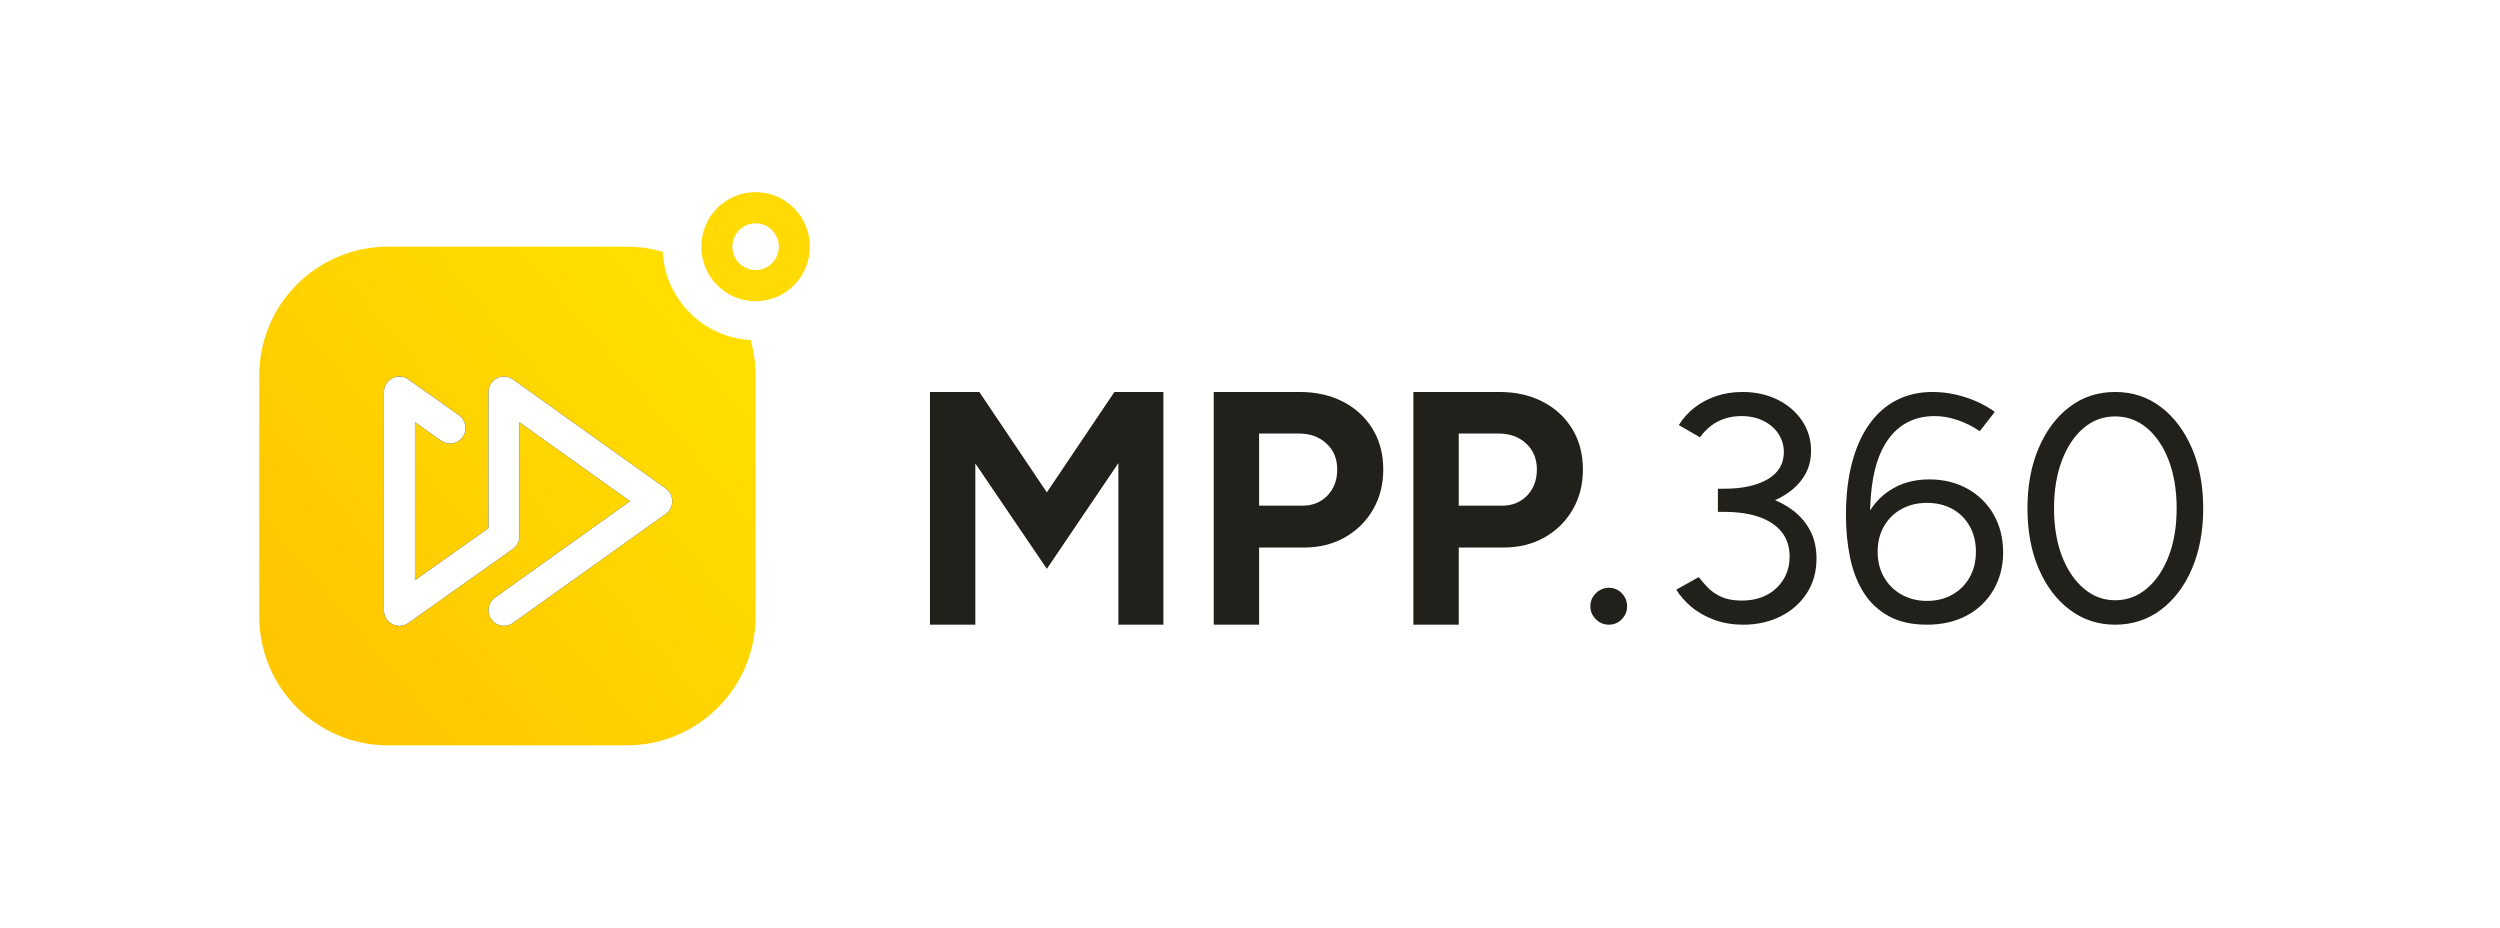
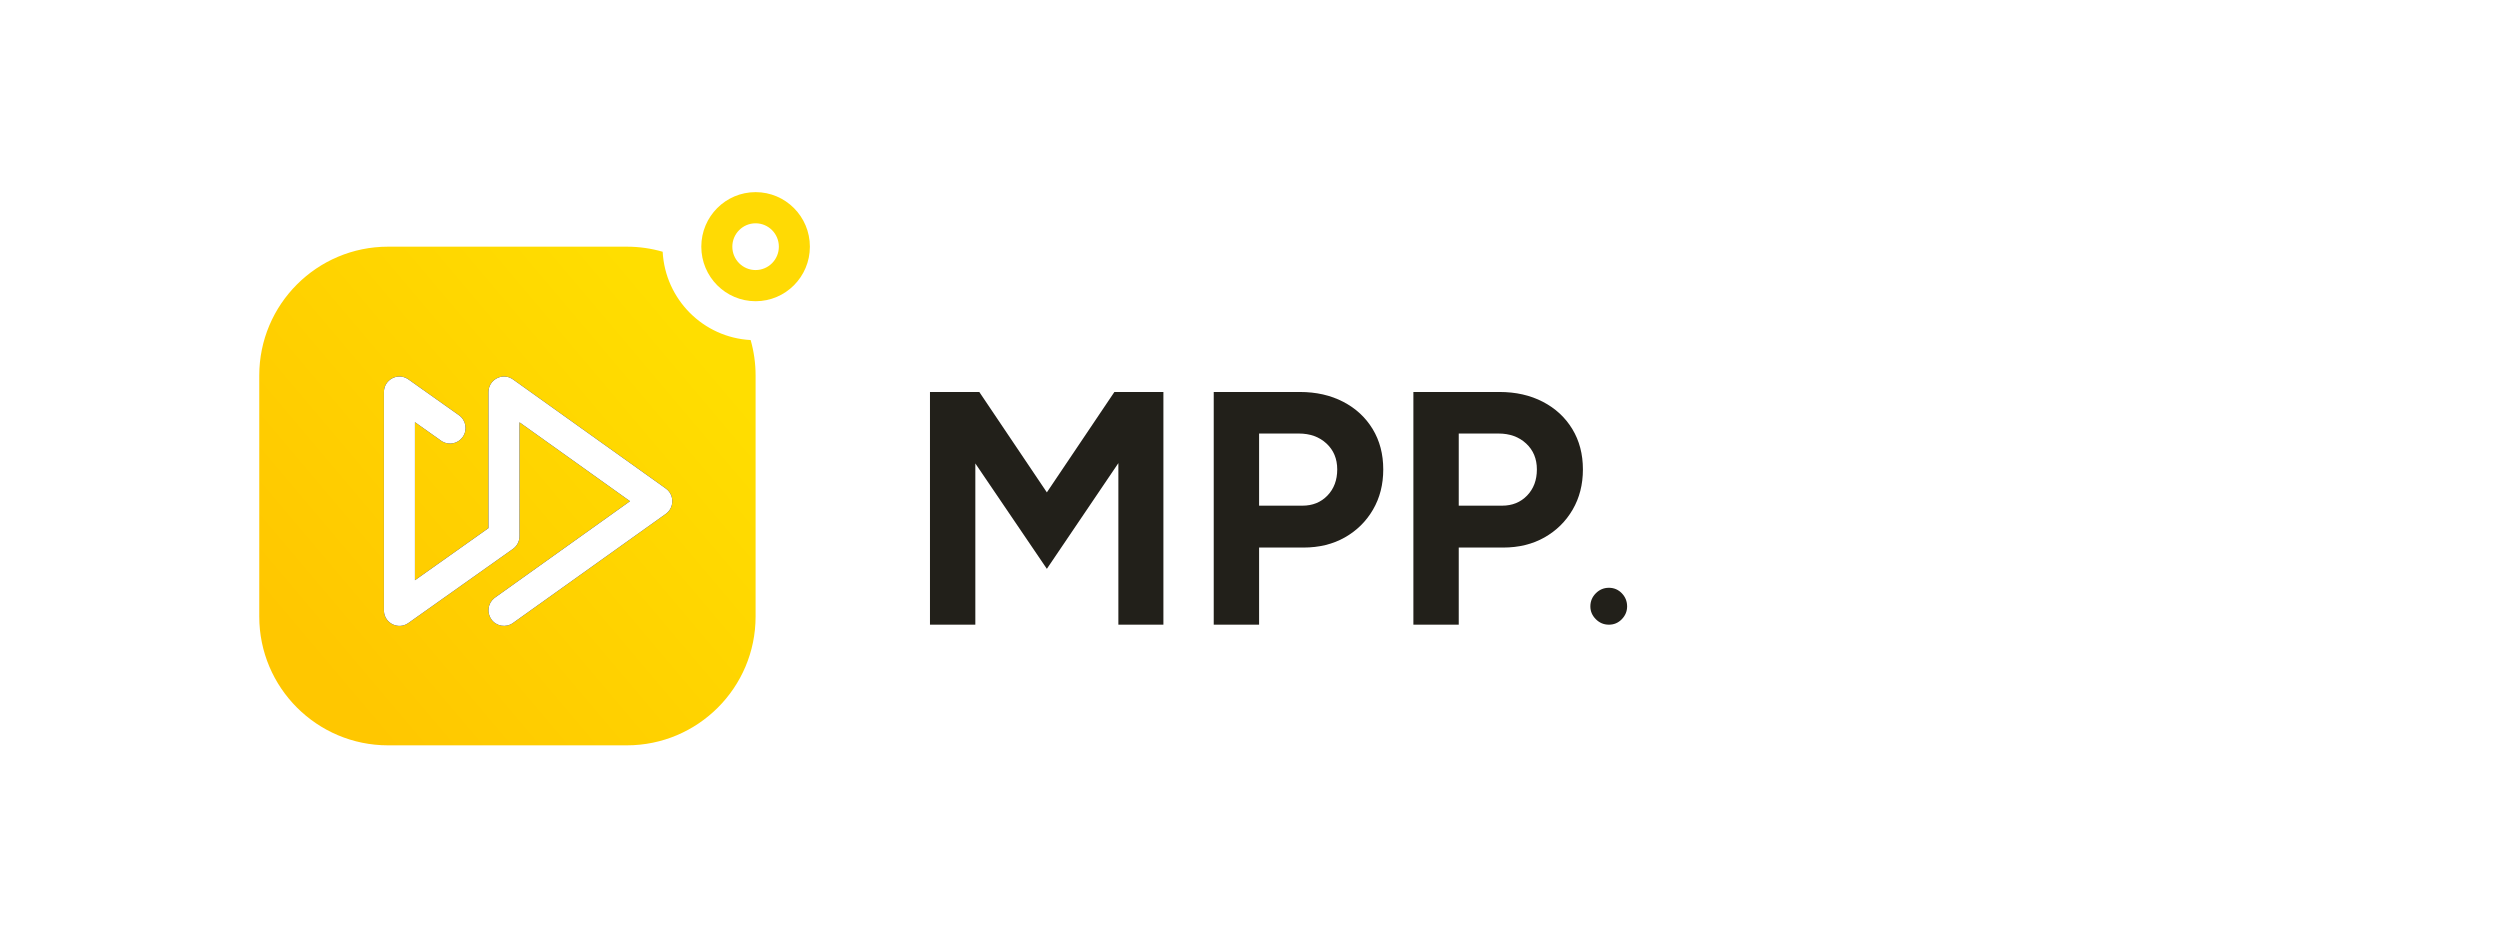
<svg xmlns="http://www.w3.org/2000/svg" xmlns:xlink="http://www.w3.org/1999/xlink" width="1080px" height="401px" viewBox="0 0 1080 401" version="1.1">
  <title>logo</title>
  <defs>
    <linearGradient x1="11.175%" y1="83.432%" x2="87.472%" y2="18.507%" id="linearGradient-1">
      <stop stop-color="#FFC700" offset="0%" />
      <stop stop-color="#FFDE00" offset="100%" />
    </linearGradient>
    <path d="M109.118,80.59 L109.6,80.906 L175.612,128.029 C179.184,130.579 179.362,135.767 176.148,138.581 L175.612,139.005 L109.6,186.128 C106.583,188.282 102.4,187.57 100.257,184.54 C98.24,181.687 98.748,177.797 101.33,175.553 L101.838,175.153 L160.16,133.517 L112.417,99.431 L112.419,148.08 C112.419,148.173 112.418,148.266 112.414,148.358 C112.496,150.361 111.685,152.365 110.09,153.74 L109.581,154.139 L64.414,186.142 C60.134,189.175 54.287,186.317 53.875,181.216 L53.852,180.64 L53.852,86.393 C53.852,81.131 59.546,77.977 63.933,80.579 L64.414,80.892 L86.283,96.387 C89.307,98.529 90.029,102.73 87.897,105.768 C85.889,108.628 82.068,109.439 79.104,107.738 L78.559,107.389 L67.251,99.377 L67.251,167.657 L99.017,145.148 L99.018,86.393 C99.018,81.121 104.732,77.969 109.118,80.59 Z" id="path-2" />
    <filter x="-14.4%" y="-16.7%" width="128.9%" height="133.4%" filterUnits="objectBoundingBox" id="filter-3">
      <feOffset dx="0" dy="0" in="SourceAlpha" result="shadowOffsetOuter1" />
      <feGaussianBlur stdDeviation="6" in="shadowOffsetOuter1" result="shadowBlurOuter1" />
      <feColorMatrix values="0 0 0 0 0   0 0 0 0 0   0 0 0 0 0  0 0 0 0.122 0" type="matrix" in="shadowBlurOuter1" />
    </filter>
  </defs>
  <g id="designbuero" stroke="none" stroke-width="1" fill="none" fill-rule="evenodd">
    <g id="logo" transform="translate(0, 0.148)">
      <rect id="Rectangle-Copy-9" fill="#FFFFFF" x="0" y="0" width="1080" height="400" />
      <g id="Logo" transform="translate(112, 75)">
        <g id="Logo/Header-Copy" stroke-width="1" fill-rule="evenodd" transform="translate(-0, 7.854)">
          <g id="Group-2">
            <path d="M158.761,23.562 C164.145,23.562 169.349,24.326 174.273,25.752 C175.367,46.332 191.792,62.819 212.279,63.897 C213.671,68.763 214.416,73.903 214.416,79.217 L214.416,183.329 C214.416,214.067 189.498,238.984 158.761,238.984 L55.655,238.984 C24.917,238.984 1.74143234e-14,214.067 0,183.329 L0,79.217 C-3.7642307e-15,48.479 24.917,23.562 55.655,23.562 L158.761,23.562 Z" id="Combined-Shape" fill="url(#linearGradient-1)" />
            <path d="M214.416,0 C201.464,0 190.964,10.549 190.964,23.562 C190.964,36.575 201.464,47.124 214.416,47.124 C227.368,47.124 237.868,36.575 237.868,23.562 C237.868,10.549 227.368,0 214.416,0 Z M214.416,13.464 C219.967,13.464 224.467,17.985 224.467,23.562 C224.467,29.139 219.967,33.66 214.416,33.66 C208.865,33.66 204.365,29.139 204.365,23.562 C204.365,17.985 208.865,13.464 214.416,13.464 Z" id="Oval" fill="#FFDA04" fill-rule="nonzero" />
          </g>
          <g id="Combined-Shape" fill-rule="nonzero">
            <use fill="black" fill-opacity="1" filter="url(#filter-3)" xlink:href="#path-2" />
            <use fill="#FFFFFF" xlink:href="#path-2" />
          </g>
        </g>
        <path d="M289.749,194.716 L289.749,94.186 L311.061,94.186 L340.241,137.558 L369.42,94.186 L390.589,94.186 L390.589,194.716 L371.136,194.716 L371.136,124.92 L340.241,170.589 L309.345,125.063 L309.345,194.716 L289.749,194.716 Z M412.331,194.716 L412.331,94.186 L449.52,94.186 C456.577,94.186 462.823,95.598 468.258,98.423 C473.694,101.247 477.937,105.172 480.988,110.199 C484.04,115.226 485.566,121.042 485.566,127.648 C485.566,134.159 484.088,139.951 481.131,145.026 C478.175,150.1 474.123,154.097 468.973,157.017 C463.824,159.938 457.864,161.398 451.094,161.398 L431.927,161.398 L431.927,194.716 L412.331,194.716 Z M431.927,143.302 L450.665,143.302 C455.051,143.302 458.651,141.842 461.464,138.922 C464.277,136.002 465.683,132.244 465.683,127.648 C465.683,123.053 464.134,119.319 461.035,116.446 C457.936,113.574 453.955,112.138 449.091,112.138 L431.927,112.138 L431.927,143.302 Z M498.582,194.716 L498.582,94.186 L535.771,94.186 C542.828,94.186 549.074,95.598 554.509,98.423 C559.945,101.247 564.188,105.172 567.239,110.199 C570.291,115.226 571.817,121.042 571.817,127.648 C571.817,134.159 570.338,139.951 567.382,145.026 C564.426,150.1 560.374,154.097 555.224,157.017 C550.075,159.938 544.115,161.398 537.345,161.398 L518.178,161.398 L518.178,194.716 L498.582,194.716 Z M518.178,143.302 L536.916,143.302 C541.302,143.302 544.902,141.842 547.715,138.922 C550.528,136.002 551.934,132.244 551.934,127.648 C551.934,123.053 550.385,119.319 547.286,116.446 C544.187,113.574 540.205,112.138 535.342,112.138 L518.178,112.138 L518.178,143.302 Z" id="Shape" fill="#22201A" fill-rule="nonzero" />
        <path d="M583.047,194.716 C580.854,194.716 578.971,193.926 577.397,192.347 C575.824,190.767 575.037,188.924 575.037,186.818 C575.037,184.615 575.824,182.724 577.397,181.145 C578.971,179.565 580.854,178.775 583.047,178.775 C585.241,178.775 587.1,179.565 588.626,181.145 C590.151,182.724 590.914,184.615 590.914,186.818 C590.914,188.924 590.151,190.767 588.626,192.347 C587.1,193.926 585.241,194.716 583.047,194.716 Z" id="Path" fill="#22201A" fill-rule="nonzero" />
-         <path d="M630.131,135.981 L632.759,135.981 C640.688,135.981 646.98,134.616 651.636,131.885 C656.292,129.154 658.62,125.243 658.62,120.152 C658.62,117.375 657.882,114.806 656.407,112.445 C654.932,110.085 652.788,108.187 649.976,106.752 C647.164,105.317 643.915,104.6 640.227,104.6 C637.737,104.6 635.409,104.947 633.243,105.641 C631.076,106.336 629.094,107.354 627.296,108.696 C625.498,110.038 623.862,111.728 622.387,113.764 L613.259,108.488 C615.011,105.618 617.247,103.119 619.966,100.99 C622.686,98.861 625.798,97.194 629.301,95.991 C632.805,94.788 636.631,94.186 640.78,94.186 C646.404,94.186 651.452,95.297 655.923,97.518 C660.395,99.74 663.921,102.772 666.503,106.613 C669.084,110.455 670.375,114.783 670.375,119.596 C670.375,123.669 669.407,127.28 667.471,130.427 C665.535,133.574 662.838,136.259 659.381,138.48 C657.961,139.393 656.448,140.208 654.841,140.925 C657.185,141.918 659.342,143.096 661.317,144.451 C664.958,146.951 667.77,150.005 669.753,153.616 C671.735,157.226 672.726,161.391 672.726,166.112 C672.726,171.852 671.32,176.874 668.508,181.178 C665.696,185.483 661.893,188.815 657.099,191.176 C652.304,193.536 647.003,194.716 641.195,194.716 C636.493,194.716 632.229,193.999 628.402,192.564 C624.576,191.129 621.303,189.255 618.584,186.94 C615.864,184.626 613.72,182.173 612.153,179.581 L621.833,174.166 C622.848,175.462 624.115,176.92 625.637,178.54 C627.158,180.16 629.117,181.525 631.514,182.636 C633.911,183.747 636.862,184.302 640.365,184.302 C646.634,184.302 651.659,182.497 655.439,178.887 C659.219,175.277 661.109,170.741 661.109,165.279 C661.109,161.114 659.98,157.596 657.721,154.726 C655.462,151.857 652.212,149.681 647.971,148.2 C643.73,146.719 638.659,145.979 632.759,145.979 L630.131,145.979 L630.131,135.981 Z M722.789,94.186 C727.583,94.186 732.354,94.95 737.102,96.477 C741.85,98.004 746.068,100.11 749.756,102.795 L743.256,111.126 C740.306,109.09 737.125,107.493 733.714,106.336 C730.303,105.179 727.03,104.6 723.895,104.6 C714.491,104.6 707.346,108.581 702.459,116.541 C698.598,122.833 696.435,131.696 695.97,143.132 L695.896,145.412 L696.414,144.591 C698.441,141.544 701.009,138.975 704.119,136.884 C709.005,133.597 714.768,131.954 721.406,131.954 C727.583,131.954 733.092,133.297 737.932,135.981 C742.772,138.666 746.552,142.391 749.272,147.159 C751.992,151.926 753.352,157.365 753.352,163.474 C753.352,169.491 751.969,174.883 749.203,179.651 C746.437,184.418 742.588,188.121 737.655,190.759 C732.723,193.397 726.984,194.716 720.438,194.716 C713.8,194.716 708.222,193.443 703.704,190.898 C699.186,188.352 695.591,184.904 692.917,180.553 C690.243,176.202 688.33,171.181 687.178,165.488 C686.025,159.795 685.449,153.754 685.449,147.367 C685.449,139.036 686.302,131.584 688.008,125.012 C689.713,118.439 692.179,112.862 695.406,108.28 C698.633,103.697 702.552,100.203 707.161,97.796 C711.771,95.389 716.98,94.186 722.789,94.186 Z M720.438,142.091 C716.381,142.091 712.739,142.97 709.512,144.729 C706.286,146.488 703.75,148.964 701.906,152.158 C700.062,155.351 699.14,159.031 699.14,163.196 C699.14,167.362 700.062,171.042 701.906,174.235 C703.75,177.429 706.286,179.928 709.512,181.733 C712.739,183.539 716.381,184.441 720.438,184.441 C724.587,184.441 728.251,183.539 731.432,181.733 C734.613,179.928 737.102,177.429 738.9,174.235 C740.698,171.042 741.597,167.362 741.597,163.196 C741.597,159.031 740.698,155.351 738.9,152.158 C737.102,148.964 734.613,146.488 731.432,144.729 C728.251,142.97 724.587,142.091 720.438,142.091 Z M801.755,94.186 C809.223,94.186 815.792,96.338 821.462,100.643 C827.132,104.947 831.604,110.872 834.877,118.416 C838.15,125.96 839.786,134.639 839.786,144.451 C839.786,154.263 838.173,162.942 834.946,170.486 C831.719,178.031 827.248,183.955 821.531,188.26 C815.815,192.564 809.223,194.716 801.755,194.716 C794.379,194.716 787.833,192.564 782.117,188.26 C776.401,183.955 771.93,178.031 768.703,170.486 C765.476,162.942 763.862,154.263 763.862,144.451 C763.862,134.639 765.476,125.96 768.703,118.416 C771.93,110.872 776.378,104.947 782.048,100.643 C787.718,96.338 794.287,94.186 801.755,94.186 Z M801.755,104.739 C796.592,104.739 792.028,106.428 788.064,109.807 C784.099,113.186 780.988,117.861 778.729,123.831 C776.47,129.802 775.341,136.675 775.341,144.451 C775.341,152.227 776.47,159.077 778.729,165.002 C780.988,170.926 784.123,175.601 788.133,179.026 C792.144,182.451 796.684,184.163 801.755,184.163 C806.918,184.163 811.505,182.451 815.515,179.026 C819.526,175.601 822.661,170.926 824.92,165.002 C827.178,159.077 828.308,152.227 828.308,144.451 C828.308,136.675 827.178,129.802 824.92,123.831 C822.661,117.861 819.526,113.186 815.515,109.807 C811.505,106.428 806.918,104.739 801.755,104.739 Z" id="Shape" fill="#22201A" fill-rule="nonzero" />
      </g>
    </g>
  </g>
</svg>